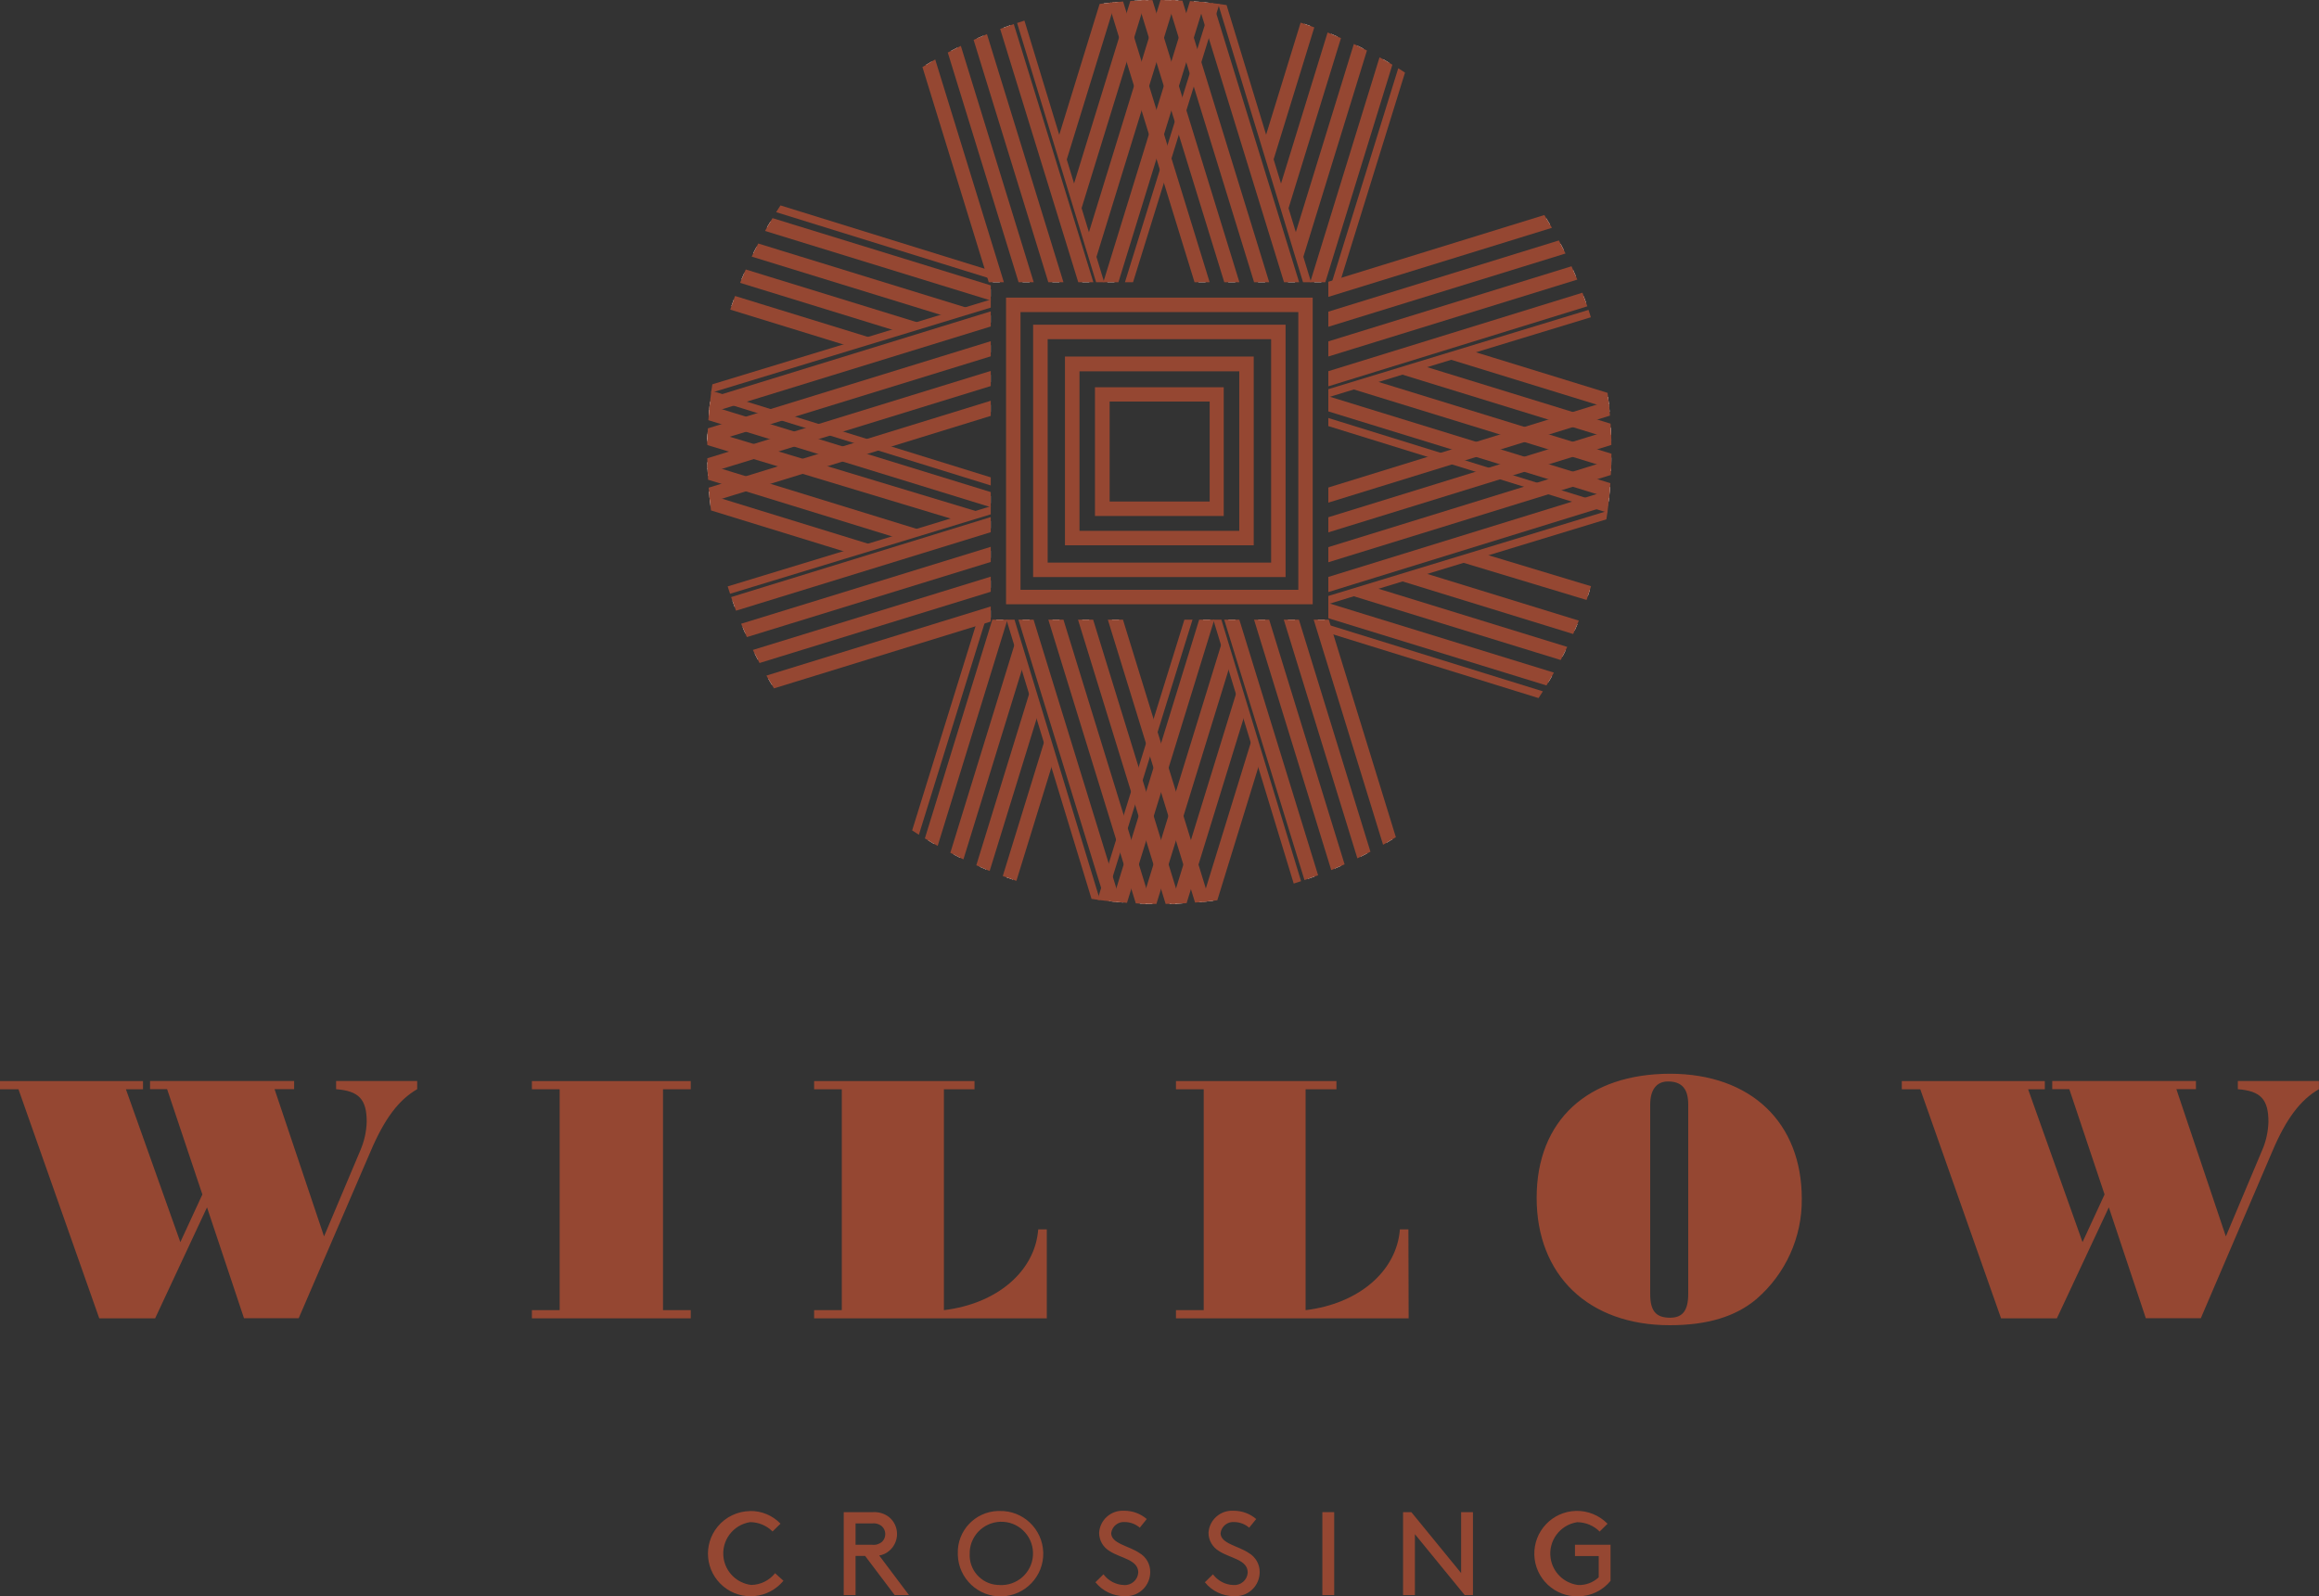
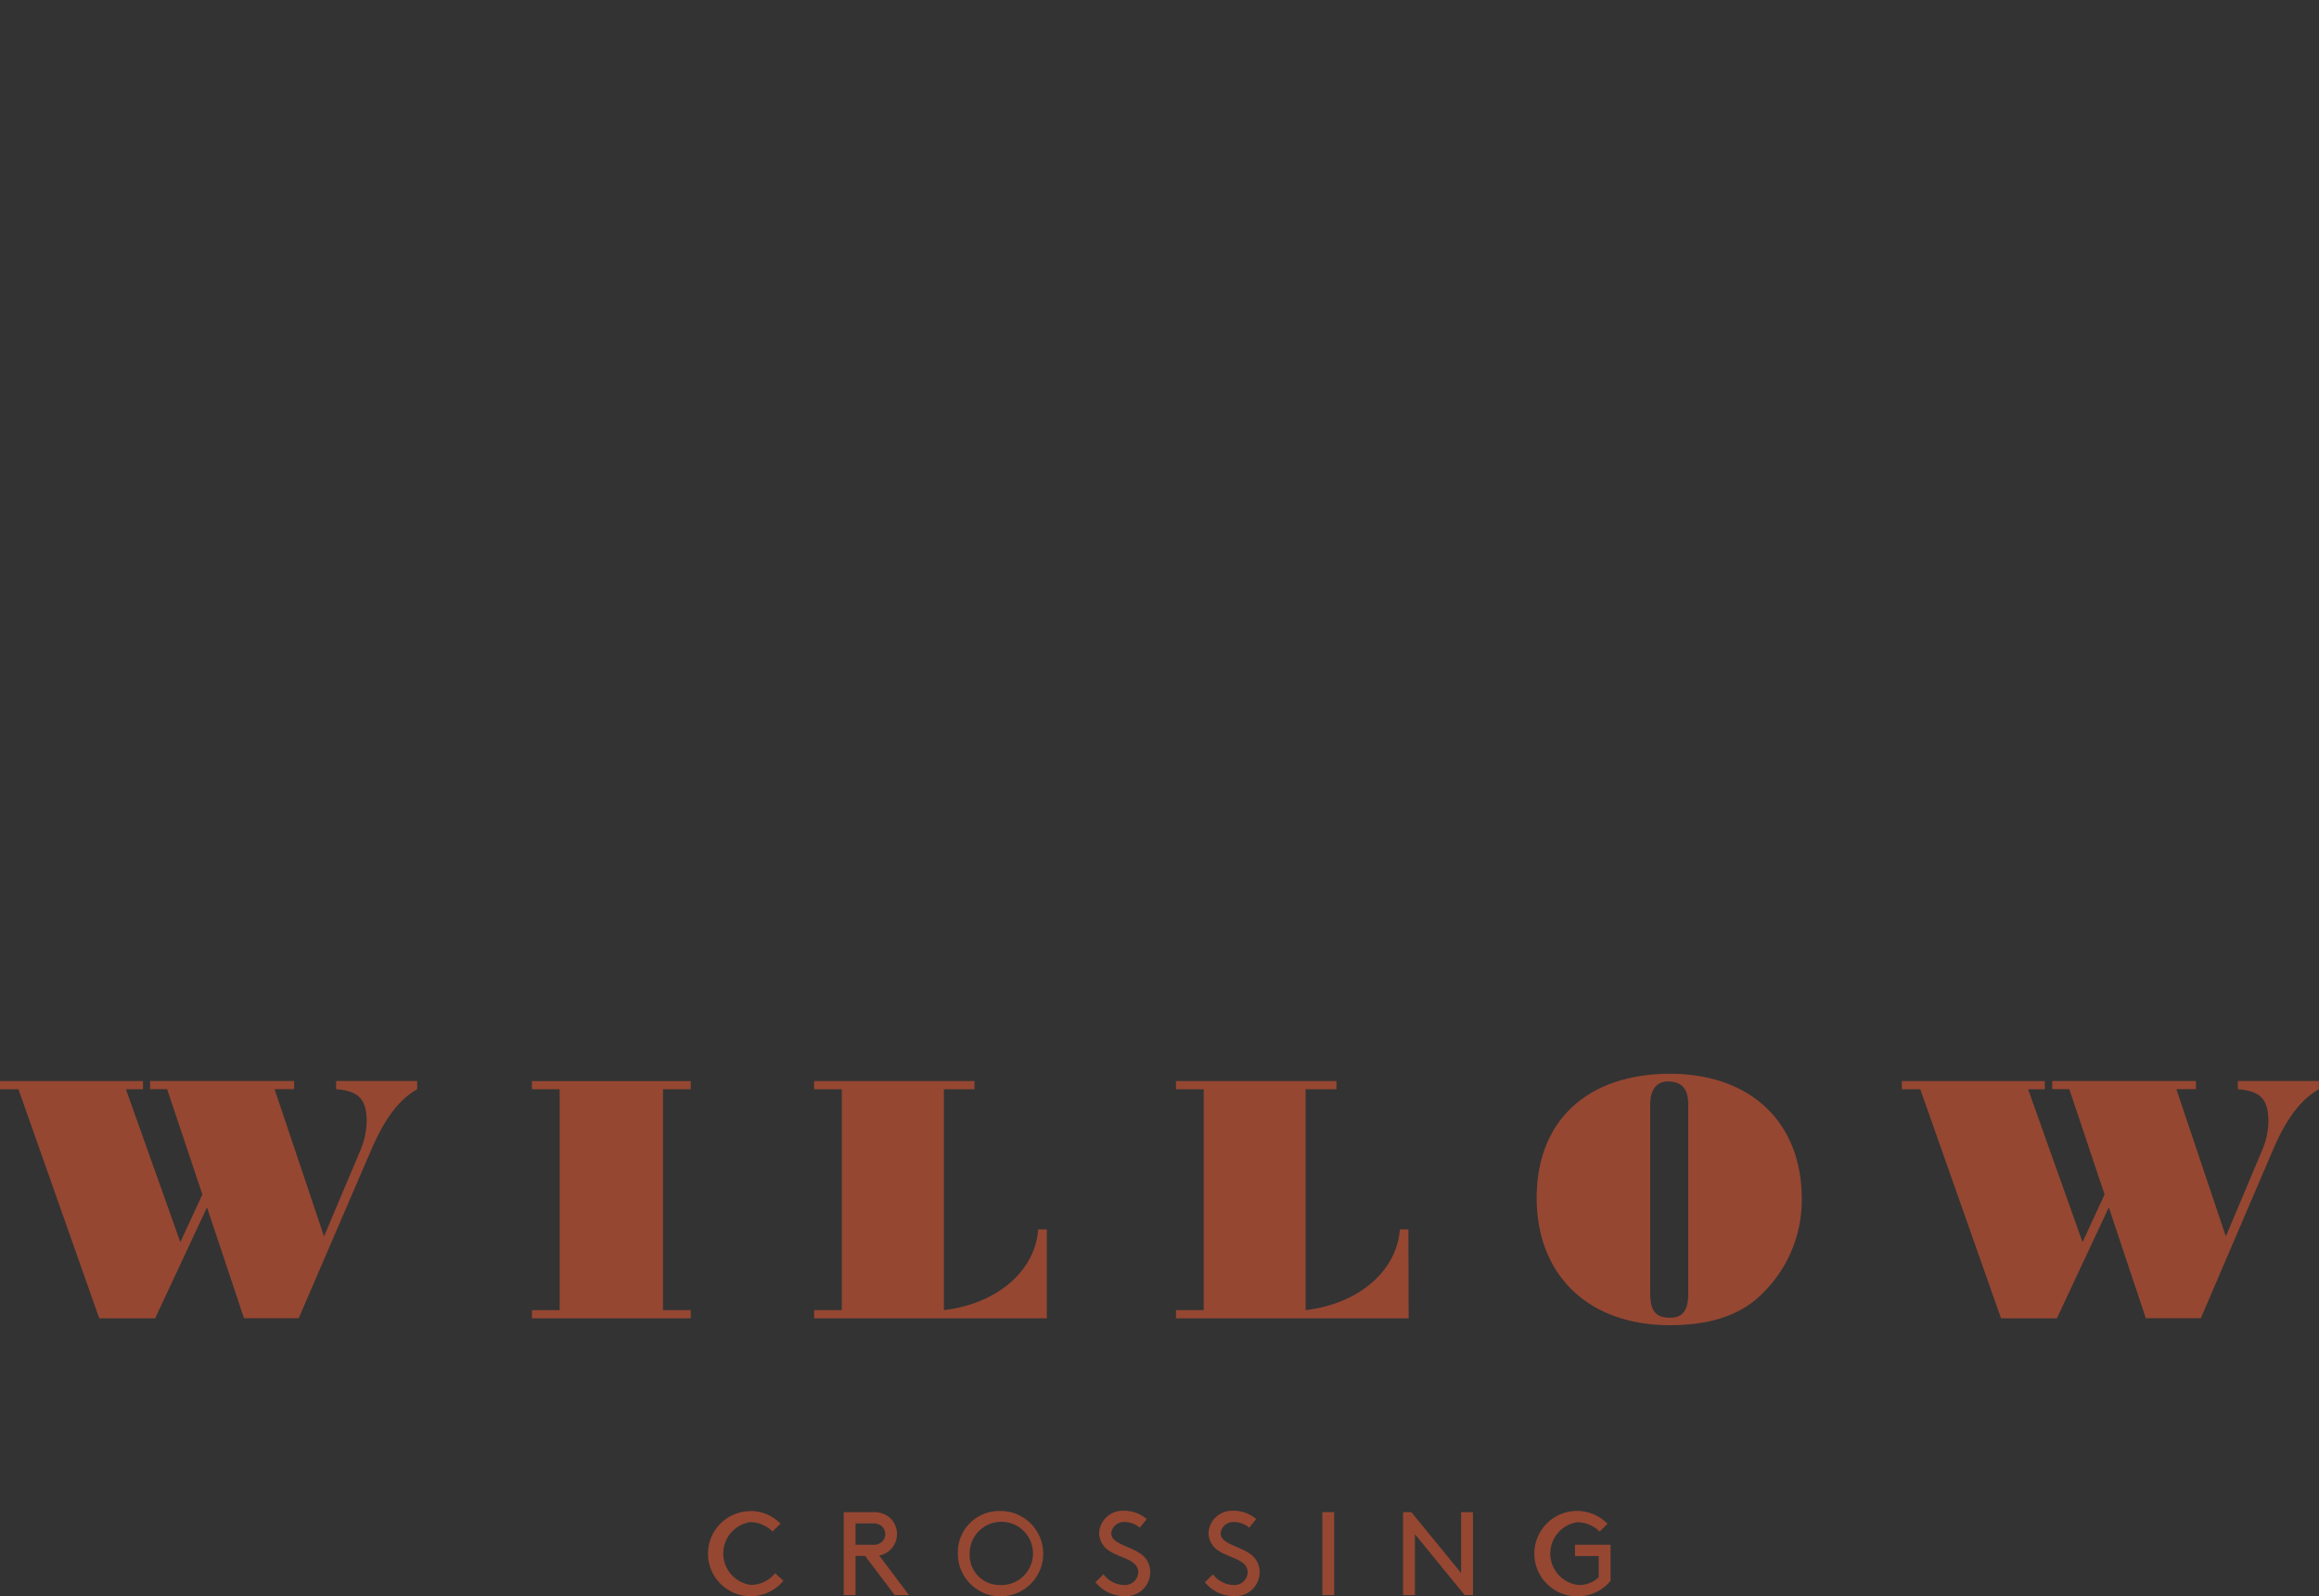
<svg xmlns="http://www.w3.org/2000/svg" id="logos" viewBox="0 0 300 206.57">
  <rect x="0" y="0" width="300" height="206.57" fill="#333333" stroke="none" />
  <defs>
    <style>
      .cls-1 {
        fill: #fff;
      }

      .cls-1, .cls-2 {
        stroke: #954732;
        stroke-miterlimit: 10;
      }

      .cls-3, .cls-2 {
        fill: none;
      }

      .cls-4 {
        clip-path: url(#clippath-11);
      }

      .cls-5 {
        clip-path: url(#clippath-10);
      }

      .cls-6 {
        clip-path: url(#clippath-12);
      }

      .cls-7 {
        clip-path: url(#clippath-1);
      }

      .cls-8 {
        clip-path: url(#clippath-3);
      }

      .cls-9 {
        clip-path: url(#clippath-4);
      }

      .cls-10 {
        clip-path: url(#clippath-2);
      }

      .cls-11 {
        clip-path: url(#clippath-7);
      }

      .cls-12 {
        clip-path: url(#clippath-6);
      }

      .cls-13 {
        clip-path: url(#clippath-9);
      }

      .cls-14 {
        clip-path: url(#clippath-8);
      }

      .cls-15 {
        clip-path: url(#clippath-5);
      }

      .cls-16 {
        fill: #954732;
      }

      .cls-17 {
        clip-path: url(#clippath);
      }
    </style>
    <clipPath id="clippath">
-       <circle class="cls-3" cx="149.98" cy="58.49" r="58.49" />
-     </clipPath>
+       </clipPath>
    <clipPath id="clippath-1">
      <polygon class="cls-3" points="189.76 36.52 110.25 36.52 110.25 -15.09 189.35 -15.09 189.76 36.52" />
    </clipPath>
    <clipPath id="clippath-2">
      <polygon class="cls-2" points="126.15 -16.55 144.17 42.59 163.72 -20.41 126.15 -16.55" />
    </clipPath>
    <clipPath id="clippath-3">
      <polygon class="cls-2" points="152.91 -16.55 170.94 42.59 190.48 -20.41 152.91 -16.55" />
    </clipPath>
    <clipPath id="clippath-4">
      <polygon class="cls-3" points="111.02 80.18 189.2 80.18 189.55 131.79 110.45 131.79 111.02 80.18" />
    </clipPath>
    <clipPath id="clippath-5">
      <polygon class="cls-2" points="173.65 133.25 155.63 74.11 136.08 137.12 173.65 133.25" />
    </clipPath>
    <clipPath id="clippath-6">
      <polygon class="cls-2" points="146.89 133.25 128.87 74.11 109.32 137.12 146.89 133.25" />
    </clipPath>
    <clipPath id="clippath-7">
      <polygon class="cls-3" points="128.17 18.59 128.17 98.11 76.56 98.11 76.56 19 128.17 18.59" />
    </clipPath>
    <clipPath id="clippath-8">
      <polygon class="cls-2" points="75.11 82.2 134.25 64.18 71.24 44.63 75.11 82.2" />
    </clipPath>
    <clipPath id="clippath-9">
      <polygon class="cls-2" points="75.11 55.44 134.25 37.43 71.24 17.88 75.11 55.44" />
    </clipPath>
    <clipPath id="clippath-10">
      <polygon class="cls-3" points="171.84 97.34 171.84 19.15 223.45 18.8 223.45 97.9 171.84 97.34" />
    </clipPath>
    <clipPath id="clippath-11">
      <polygon class="cls-2" points="224.9 34.71 165.77 52.73 228.77 72.27 224.9 34.71" />
    </clipPath>
    <clipPath id="clippath-12">
      <polygon class="cls-2" points="224.9 61.47 165.77 79.49 228.77 99.03 224.9 61.47" />
    </clipPath>
  </defs>
  <g id="Layer_1-2" data-name="Layer 1-2">
    <g>
      <path class="cls-16" d="M31.57,170.59l-4.79-14.36-6.71,14.36h-7.23l-10.45-29.64H0v-1.06h18.5v1.06h-2.21l7.04,19.78,2.85-6.17-4.56-13.62h-2.21v-1.06h18.64v1.06h-2.53l6.4,19.05,4.7-11.14c.5-1.16.78-2.41.82-3.68,0-2.94-1.02-4-3.96-4.23v-1.06h10.49v1.06c-2.39,1.38-4.23,3.82-6.03,8.05l-9.3,21.59h-7.08Z" />
      <path class="cls-16" d="M68.81,170.59v-1.06h3.59v-28.58h-3.59v-1.06h20.55v1.06h-3.59v28.58h3.59v1.06h-20.55Z" />
      <path class="cls-16" d="M135.42,170.59h-30.1v-1.06h3.58v-28.58h-3.58v-1.06h20.75v1.06h-3.96v28.58c6.86-.82,11.79-5.02,12.2-10.45h1.11v11.51Z" />
      <path class="cls-16" d="M182.23,170.59h-30.1v-1.06h3.59v-28.58h-3.59v-1.06h20.76v1.06h-3.99v28.58c6.85-.82,11.78-5.02,12.2-10.45h1.1l.03,11.51Z" />
      <path class="cls-16" d="M233.09,155.13c.05,4.96-2.09,9.7-5.85,12.95-2.71,2.3-6.4,3.4-11.23,3.4-10.49,0-17.22-6.44-17.22-16.48s6.62-16.06,17.3-16.06c10.41.03,17,6.3,17,16.19ZM213.48,167.43c0,2.21.74,3.08,2.58,3.08,1.64,0,2.34-.97,2.34-3.08v-24.5c0-2.03-.82-2.99-2.62-2.99-1.47,0-2.3,1.06-2.3,2.99v24.5Z" />
      <path class="cls-16" d="M277.6,170.59l-4.79-14.36-6.72,14.36h-7.22l-10.45-29.64h-2.39v-1.06h18.5v1.06h-2.16l7.04,19.78,2.85-6.17-4.56-13.62h-2.21v-1.06h18.59v1.06h-2.53l6.4,19.05,4.69-11.14c.51-1.16.78-2.41.82-3.68,0-2.94-1.02-4-3.96-4.23v-1.06h10.49v1.06c-2.39,1.38-4.24,3.82-6.03,8.05l-9.25,21.59h-7.12Z" />
    </g>
    <g>
      <path class="cls-16" d="M97.04,195.52c1.48-.02,2.9.57,3.93,1.64l-1.03,1.01c-.77-.77-1.81-1.2-2.89-1.21-2.24.34-3.78,2.43-3.44,4.67.28,1.83,1.74,3.24,3.58,3.46,1.2-.02,2.33-.58,3.08-1.52l1.08.98c-1.94,2.35-5.41,2.68-7.76.74-2.35-1.94-2.68-5.41-.74-7.76,1.03-1.25,2.57-1.98,4.19-2h0Z" />
      <path class="cls-16" d="M110.68,201.34v5.06h-1.53v-10.73h3.76c.75-.05,1.49.17,2.08.62,1.22.98,1.41,2.77.43,3.99-.13.16-.27.3-.43.43-.36.3-.79.5-1.25.57l3.85,5.12h-1.85l-3.82-5.06h-1.23ZM112.83,199.89c.47.06.94-.09,1.29-.4.54-.54.54-1.42,0-1.96-.35-.31-.82-.46-1.29-.4h-2.15v2.76h2.15Z" />
      <path class="cls-16" d="M129.28,195.52c3.05-.09,5.59,2.32,5.68,5.37.09,3.05-2.32,5.59-5.37,5.68s-5.59-2.32-5.68-5.37c0-.05,0-.11,0-.16-.1-2.95,2.22-5.42,5.17-5.52.07,0,.13,0,.2,0ZM129.28,205.1c2.26.14,4.21-1.57,4.35-3.83.14-2.26-1.57-4.21-3.83-4.35-2.26-.14-4.21,1.57-4.35,3.83,0,.08,0,.17,0,.25-.14,2.12,1.48,3.96,3.6,4.09.08,0,.16,0,.24,0Z" />
      <path class="cls-16" d="M142.76,203.72c.62.83,1.59,1.34,2.62,1.38.95.08,1.79-.63,1.87-1.58,0-.02,0-.04,0-.06,0-1.64-2.27-1.82-3.7-2.75-.84-.49-1.36-1.39-1.36-2.36.09-1.67,1.53-2.95,3.2-2.86.03,0,.05,0,.08,0,1.06,0,2.08.38,2.88,1.07l-.9,1.12c-.53-.46-1.21-.72-1.92-.73-.88-.08-1.67.55-1.78,1.43,0,1.37,2.29,1.64,3.66,2.58.87.51,1.4,1.45,1.39,2.46,0,1.72-1.38,3.11-3.09,3.12-.08,0-.16,0-.24,0-1.46,0-2.84-.66-3.76-1.8l1.03-1.02Z" />
      <path class="cls-16" d="M156.92,203.72c.62.83,1.58,1.34,2.62,1.38.95.08,1.79-.62,1.87-1.57,0-.02,0-.04,0-.07,0-1.64-2.27-1.82-3.7-2.75-.84-.49-1.37-1.39-1.37-2.36.09-1.67,1.53-2.95,3.2-2.86.03,0,.05,0,.08,0,1.06,0,2.08.38,2.89,1.07l-.91,1.12c-.53-.46-1.21-.72-1.92-.73-.88-.08-1.67.55-1.78,1.43,0,1.37,2.29,1.64,3.66,2.58.87.51,1.41,1.45,1.4,2.46,0,1.72-1.38,3.11-3.09,3.12-.08,0-.16,0-.24,0-1.46,0-2.85-.66-3.76-1.8l1.04-1.02Z" />
      <path class="cls-16" d="M171.07,195.67h1.53v10.73h-1.53v-10.73Z" />
      <path class="cls-16" d="M183.04,198.52v7.88h-1.53v-10.73h1.07l6.44,7.88v-7.88h1.53v10.73h-1.07l-6.44-7.88Z" />
      <path class="cls-16" d="M208.35,204.56c-1.02,1.25-2.55,1.99-4.17,2-3.05.09-5.6-2.31-5.69-5.36-.09-3.05,2.31-5.6,5.36-5.69,1.54-.05,3.03.56,4.11,1.66l-1.02,1.01c-.77-.77-1.81-1.2-2.9-1.21-2.24.34-3.78,2.43-3.44,4.67.28,1.83,1.74,3.24,3.58,3.46.98.03,1.93-.33,2.64-1v-2.75h-3.07v-1.46h4.6v4.67Z" />
    </g>
    <g class="cls-17">
      <g>
        <g class="cls-7">
          <g>
            <rect class="cls-1" x="121.18" y="-17.79" width=".87" height="61.44" transform="translate(1.59 36.39) rotate(-17.13)" />
            <rect class="cls-1" x="125.04" y="-17.79" width=".87" height="61.44" transform="translate(1.76 37.53) rotate(-17.13)" />
            <rect class="cls-1" x="128.89" y="-17.78" width=".87" height="61.44" transform="translate(1.93 38.67) rotate(-17.13)" />
            <rect class="cls-1" x="132.76" y="-17.79" width=".87" height="61.44" transform="translate(2.1 39.8) rotate(-17.13)" />
            <rect class="cls-1" x="147.8" y="-17.79" width=".87" height="61.44" transform="translate(2.77 44.23) rotate(-17.13)" />
            <rect class="cls-1" x="151.65" y="-17.79" width=".87" height="61.44" transform="translate(2.94 45.37) rotate(-17.13)" />
            <rect class="cls-1" x="155.51" y="-17.79" width=".87" height="61.44" transform="translate(3.11 46.51) rotate(-17.13)" />
            <rect class="cls-1" x="159.38" y="-17.79" width=".87" height="61.44" transform="translate(3.28 47.64) rotate(-17.13)" />
            <g>
              <g class="cls-10">
                <g>
                  <rect class="cls-1" x="120.26" y="12.5" width="61.44" height=".87" transform="translate(94.15 153.4) rotate(-72.87)" />
                  <rect class="cls-1" x="116.4" y="12.5" width="61.44" height=".87" transform="translate(91.43 149.72) rotate(-72.87)" />
                  <rect class="cls-1" x="112.54" y="12.5" width="61.44" height=".87" transform="translate(88.7 146.03) rotate(-72.87)" />
                  <rect class="cls-1" x="108.68" y="12.5" width="61.44" height=".87" transform="translate(85.98 142.34) rotate(-72.87)" />
                </g>
              </g>
              <polygon class="cls-2" points="126.15 -16.55 144.17 42.59 163.72 -20.41 126.15 -16.55" />
            </g>
            <g>
              <g class="cls-8">
                <g>
                  <rect class="cls-1" x="147.02" y="12.5" width="61.44" height=".87" transform="translate(113.03 178.98) rotate(-72.87)" />
                  <rect class="cls-1" x="143.16" y="12.5" width="61.44" height=".87" transform="translate(110.31 175.29) rotate(-72.87)" />
                  <rect class="cls-1" x="139.3" y="12.51" width="61.44" height=".87" transform="translate(107.58 171.61) rotate(-72.87)" />
                  <rect class="cls-1" x="135.44" y="12.5" width="61.43" height=".87" transform="translate(104.88 167.92) rotate(-72.88)" />
                </g>
              </g>
              <polygon class="cls-2" points="152.91 -16.55 170.94 42.59 190.48 -20.41 152.91 -16.55" />
            </g>
          </g>
        </g>
        <g class="cls-9">
          <g>
            <rect class="cls-1" x="177.76" y="73.04" width=".87" height="61.44" transform="translate(-22.66 57.09) rotate(-17.13)" />
            <rect class="cls-1" x="173.89" y="73.05" width=".87" height="61.44" transform="translate(-22.83 55.95) rotate(-17.13)" />
            <rect class="cls-1" x="170.04" y="73.05" width=".87" height="61.44" transform="translate(-23 54.81) rotate(-17.13)" />
            <rect class="cls-1" x="166.18" y="73.04" width=".87" height="61.44" transform="translate(-23.17 53.68) rotate(-17.13)" />
            <rect class="cls-1" x="151.13" y="73.05" width=".87" height="61.44" transform="translate(-23.84 49.25) rotate(-17.13)" />
            <rect class="cls-1" x="147.27" y="73.04" width=".87" height="61.44" transform="translate(-24.01 48.11) rotate(-17.13)" />
            <rect class="cls-1" x="143.43" y="73.05" width=".87" height="61.44" transform="translate(-24.18 46.98) rotate(-17.13)" />
            <rect class="cls-1" x="139.56" y="73.04" width=".87" height="61.44" transform="translate(-24.35 45.84) rotate(-17.13)" />
            <g>
              <g class="cls-15">
                <g>
                  <rect class="cls-1" x="118.12" y="103.34" width="61.44" height=".87" transform="translate(5.83 215.44) rotate(-72.87)" />
                  <rect class="cls-1" x="121.97" y="103.34" width="61.44" height=".87" transform="translate(8.54 219.13) rotate(-72.87)" />
                  <rect class="cls-1" x="125.84" y="103.34" width="61.44" height=".87" transform="translate(11.28 222.82) rotate(-72.87)" />
                  <rect class="cls-1" x="129.7" y="103.34" width="61.44" height=".87" transform="translate(14 226.51) rotate(-72.87)" />
                </g>
              </g>
              <polygon class="cls-2" points="173.65 133.25 155.63 74.11 136.08 137.12 173.65 133.25" />
            </g>
            <g>
              <g class="cls-12">
                <g>
                  <rect class="cls-1" x="91.36" y="103.34" width="61.44" height=".87" transform="translate(-13.05 189.87) rotate(-72.87)" />
                  <rect class="cls-1" x="95.22" y="103.34" width="61.44" height=".87" transform="translate(-10.32 193.56) rotate(-72.87)" />
                  <rect class="cls-1" x="99.08" y="103.34" width="61.44" height=".87" transform="translate(-7.6 197.25) rotate(-72.87)" />
                  <rect class="cls-1" x="102.94" y="103.34" width="61.44" height=".87" transform="translate(-4.88 200.93) rotate(-72.87)" />
                </g>
              </g>
              <polygon class="cls-2" points="146.89 133.25 128.87 74.11 109.32 137.12 146.89 133.25" />
            </g>
          </g>
        </g>
        <g>
          <path class="cls-1" d="M169.32,77.69h-38.67v-38.68h38.67v38.68ZM131.52,76.82h36.94v-36.94h-36.94v36.94Z" />
-           <path class="cls-1" d="M165.81,74.17h-31.66v-31.65h31.66v31.65ZM135.03,73.3h29.91v-29.91h-29.91v29.91Z" />
+           <path class="cls-1" d="M165.81,74.17h-31.66v-31.65h31.66v31.65ZM135.03,73.3v-29.91h-29.91v29.91Z" />
          <path class="cls-1" d="M161.69,70.06h-23.42v-23.42h23.42v23.42ZM139.15,69.19h21.67v-21.64h-21.67v21.64Z" />
          <path class="cls-1" d="M157.81,66.27h-15.66v-15.66h15.66v15.66ZM143.05,65.4h13.94v-13.94h-13.94v13.94Z" />
        </g>
        <g class="cls-11">
          <g>
            <rect class="cls-1" x="73.87" y="86.29" width="61.44" height=".87" transform="translate(-20.91 34.65) rotate(-17.13)" />
            <rect class="cls-1" x="73.88" y="82.43" width="61.44" height=".87" transform="translate(-19.77 34.48) rotate(-17.13)" />
            <rect class="cls-1" x="73.87" y="78.57" width="61.44" height=".87" transform="translate(-18.63 34.31) rotate(-17.13)" />
            <rect class="cls-1" x="73.87" y="74.72" width="61.44" height=".87" transform="translate(-17.5 34.14) rotate(-17.13)" />
            <rect class="cls-1" x="73.87" y="59.67" width="61.44" height=".87" transform="translate(-13.06 33.47) rotate(-17.13)" />
            <rect class="cls-1" x="73.87" y="55.81" width="61.44" height=".87" transform="translate(-11.93 33.3) rotate(-17.13)" />
-             <rect class="cls-1" x="73.87" y="51.96" width="61.44" height=".87" transform="translate(-10.79 33.13) rotate(-17.13)" />
            <rect class="cls-1" x="73.87" y="48.1" width="61.44" height=".87" transform="translate(-9.66 32.96) rotate(-17.13)" />
            <g>
              <g class="cls-14">
                <g>
                  <rect class="cls-1" x="104.16" y="26.67" width=".87" height="61.44" transform="translate(18.95 140.44) rotate(-72.87)" />
                  <rect class="cls-1" x="103.95" y="29.7" width=".87" height="61.62" transform="translate(16.27 142.93) rotate(-73.19)" />
                  <rect class="cls-1" x="104.16" y="34.38" width=".87" height="61.44" transform="translate(11.57 145.88) rotate(-72.87)" />
                  <rect class="cls-1" x="104.15" y="38.24" width=".87" height="61.44" transform="translate(7.88 148.59) rotate(-72.87)" />
                </g>
              </g>
              <polygon class="cls-2" points="75.11 82.2 134.25 64.18 71.24 44.63 75.11 82.2" />
            </g>
            <g>
              <g class="cls-13">
                <g>
                  <rect class="cls-1" x="104.15" y="-.09" width=".87" height="61.44" transform="translate(44.51 121.56) rotate(-72.87)" />
                  <rect class="cls-1" x="104.16" y="3.77" width=".87" height="61.44" transform="translate(40.83 124.29) rotate(-72.87)" />
                  <rect class="cls-1" x="104.15" y="7.63" width=".87" height="61.44" transform="translate(37.14 127) rotate(-72.87)" />
                  <rect class="cls-1" x="104.16" y="11.49" width=".87" height="61.44" transform="translate(33.45 129.73) rotate(-72.87)" />
                </g>
              </g>
-               <polygon class="cls-2" points="75.11 55.44 134.25 37.43 71.24 17.88 75.11 55.44" />
            </g>
          </g>
        </g>
        <g class="cls-5">
          <g>
            <rect class="cls-1" x="164.7" y="29.72" width="61.44" height=".87" transform="translate(-.19 59.03) rotate(-17.17)" />
-             <rect class="cls-1" x="164.7" y="33.58" width="61.44" height=".87" transform="translate(-1.33 59.21) rotate(-17.17)" />
            <rect class="cls-1" x="164.7" y="37.43" width="61.44" height=".87" transform="translate(-2.47 59.38) rotate(-17.17)" />
            <rect class="cls-1" x="164.7" y="41.29" width="61.44" height=".87" transform="translate(-3.61 59.55) rotate(-17.17)" />
            <rect class="cls-1" x="164.71" y="56.34" width="61.44" height=".87" transform="translate(-8.05 60.22) rotate(-17.17)" />
            <rect class="cls-1" x="164.7" y="60.19" width="61.44" height=".87" transform="translate(-9.19 60.39) rotate(-17.17)" />
            <rect class="cls-1" x="164.71" y="64.05" width="61.44" height=".87" transform="translate(-10.33 60.57) rotate(-17.17)" />
            <rect class="cls-1" x="164.71" y="67.91" width="61.44" height=".87" transform="translate(-11.47 60.74) rotate(-17.17)" />
            <g>
              <g class="cls-4">
                <g>
                  <rect class="cls-1" x="194.99" y="28.81" width=".87" height="61.44" transform="translate(80.98 228.75) rotate(-72.87)" />
                  <rect class="cls-1" x="194.99" y="24.95" width=".87" height="61.44" transform="translate(84.67 226.03) rotate(-72.87)" />
                  <rect class="cls-1" x="194.99" y="21.09" width=".87" height="61.44" transform="translate(88.35 223.31) rotate(-72.87)" />
                  <rect class="cls-1" x="194.99" y="17.23" width=".87" height="61.44" transform="translate(92.04 220.58) rotate(-72.87)" />
                </g>
              </g>
              <polygon class="cls-2" points="224.9 34.71 165.77 52.73 228.77 72.27 224.9 34.71" />
            </g>
            <g>
              <g class="cls-6">
                <g>
                  <rect class="cls-1" x="194.99" y="55.56" width=".87" height="61.44" transform="translate(55.41 247.63) rotate(-72.87)" />
                  <rect class="cls-1" x="194.99" y="51.7" width=".87" height="61.44" transform="translate(59.1 244.91) rotate(-72.87)" />
-                   <rect class="cls-1" x="194.99" y="47.85" width=".87" height="61.44" transform="translate(62.78 242.18) rotate(-72.87)" />
                  <rect class="cls-1" x="194.43" y="42.71" width=".87" height="61.62" transform="translate(68.14 238.8) rotate(-73.19)" />
                </g>
              </g>
              <polygon class="cls-2" points="224.9 61.47 165.77 79.49 228.77 99.03 224.9 61.47" />
            </g>
          </g>
        </g>
      </g>
    </g>
  </g>
</svg>